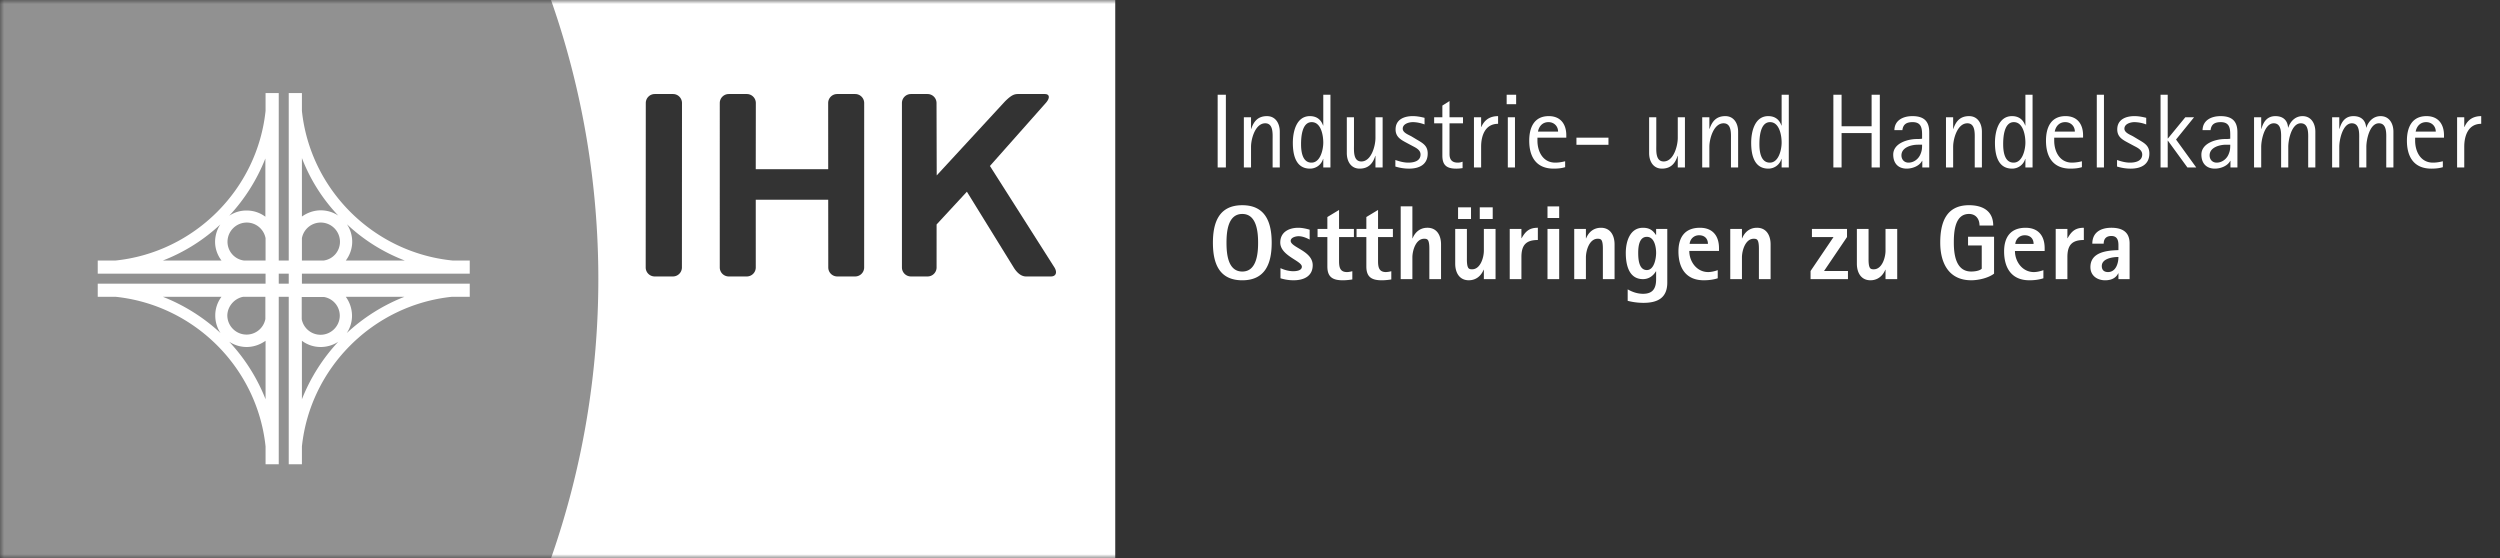
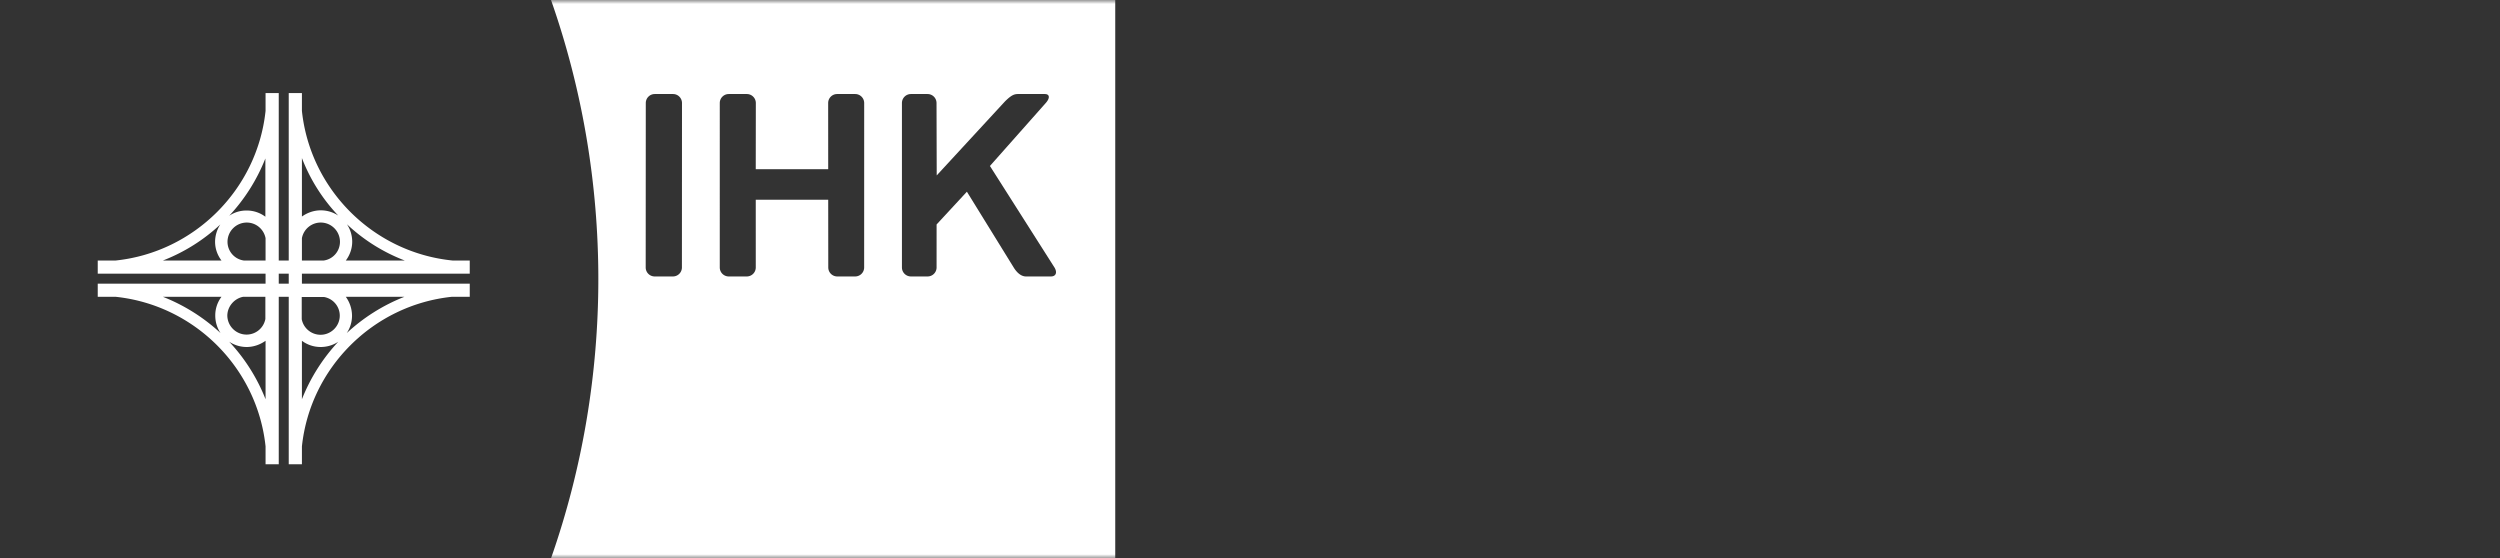
<svg xmlns="http://www.w3.org/2000/svg" viewBox="0 0 309 69" fill="none">
  <rect x="0" y="0" width="309" height="69" fill="#333333" stroke="none" />
  <g clip-path="url(#a)">
    <mask id="b" style="mask-type:luminance" maskUnits="userSpaceOnUse" x="0" y="0" width="309" height="69">
      <path d="M309 0H0v69h309z" fill="#fff" />
    </mask>
    <g mask="url(#b)" fill="#fff">
-       <path d="M151.518 20.7v-8.993h-1.015V20.7zm6.663 0v-4.431c0-.978-.495-1.916-1.588-1.916-1.081 0-1.628.625-1.94 1.577h-.026v-1.434h-.886V20.7h.886v-2.555c0-.977.52-2.906 1.757-2.906 1.016 0 .912 1.316.912 2.02V20.7zm6.262 0v-8.993h-.886v3.806h-.026c-.26-.756-.82-1.16-1.627-1.16-1.692 0-2.109 1.955-2.109 3.297 0 1.447.339 3.193 2.122 3.193.742 0 1.406-.482 1.614-1.199h.026V20.7zm-.886-3.076c0 .86-.351 2.477-1.458 2.477-1.145 0-1.288-1.421-1.288-2.281s.104-2.724 1.314-2.724c1.172 0 1.432 1.655 1.432 2.528m7.336 3.076v-6.204h-.886v2.555c0 .977-.507 2.906-1.744 2.906-1.016 0-.911-1.316-.911-2.02v-3.44h-.886v4.43c0 .991.495 1.916 1.589 1.916 1.067 0 1.64-.625 1.926-1.577h.026V20.7zm5.572-1.733c0-1.017-.69-1.317-1.445-1.773l-.521-.313c-.365-.221-1.12-.456-1.12-.977 0-.6.768-.808 1.25-.808.469 0 1.002.117 1.445.286v-.82c-.482-.118-.95-.21-1.458-.21-1.068 0-2.122.418-2.122 1.643 0 .951.677 1.29 1.406 1.681l.56.3c.455.248 1.119.508 1.119 1.12 0 .822-.846 1.005-1.51 1.005-.547 0-1.08-.144-1.601-.326v.808c.547.17 1.12.26 1.692.26 1.237 0 2.305-.482 2.305-1.876m4.362-3.728v-.743h-1.666V12.49l-.885.56v1.447h-1.016v.743h1.016v4.001c0 1.2.56 1.603 1.718 1.603.261 0 .521-.026.781-.065v-.795c-.221.078-.351.117-.599.117-.703 0-1.015-.378-1.015-1.042V15.24zm4.336.065v-.951c-.99 0-1.68.443-2.07 1.342h-.026v-1.199h-.886V20.7h.886v-2.567c0-1.356.494-2.829 2.096-2.829m2.232-2.424v-1.173h-1.172v1.173zm-.144 7.82v-6.204h-.885V20.7zm6.343-3.688v-.3c0-1.369-.716-2.36-2.161-2.36-1.823 0-2.421 1.421-2.421 3.038 0 2.007.872 3.453 3.02 3.453.482 0 .963-.039 1.419-.182v-.73c-.417.104-.794.17-1.224.17-1.523 0-2.2-1.369-2.2-2.724v-.365zm-1.015-.743h-2.487c.13-.678.573-1.173 1.302-1.173.677 0 1.185.495 1.185 1.173m6.227 1.629v-.886h-3.958v.886zm9.452 2.802v-6.204h-.886v2.555c0 .977-.507 2.906-1.744 2.906-1.016 0-.911-1.316-.911-2.02v-3.44h-.886v4.43c0 .991.495 1.916 1.589 1.916 1.067 0 1.64-.625 1.926-1.577h.026V20.7zm6.574 0v-4.431c0-.978-.495-1.916-1.588-1.916-1.081 0-1.628.625-1.94 1.577h-.026v-1.434h-.885V20.7h.885v-2.555c0-.977.521-2.906 1.757-2.906 1.016 0 .912 1.316.912 2.02V20.7zm6.262 0v-8.993h-.885v3.806h-.026c-.261-.756-.821-1.16-1.628-1.16-1.692 0-2.109 1.955-2.109 3.297 0 1.447.339 3.193 2.122 3.193.742 0 1.406-.482 1.615-1.199h.026V20.7zm-.885-3.076c0 .86-.352 2.477-1.458 2.477-1.146 0-1.289-1.421-1.289-2.281s.104-2.724 1.315-2.724c1.171 0 1.432 1.655 1.432 2.528m12.136 3.076v-8.993h-1.015v3.897h-3.711v-3.897h-1.015V20.7h1.015v-4.249h3.711V20.7zm6.11 0v-4.353c0-1.382-.677-1.994-2.083-1.994-1.107 0-2.2.482-2.226 1.733h.989c.091-.743.534-.99 1.263-.99 1.237 0 1.172.99 1.172 1.916v.13c-.209.039-.404.039-.612.039-1.146 0-2.955.508-2.955 1.929 0 1.056.598 1.733 1.666 1.733.69 0 1.562-.312 1.901-.964h.026v.821zm-.885-2.815c0 .521-.026.782-.235 1.251-.26.56-.82.965-1.445.965-.52 0-.872-.378-.872-.9 0-.99 1.237-1.316 2.031-1.316zm7.393 2.815v-4.431c0-.978-.495-1.916-1.589-1.916-1.08 0-1.627.625-1.939 1.577h-.026v-1.434h-.886V20.7h.886v-2.555c0-.977.52-2.906 1.757-2.906 1.016 0 .911 1.316.911 2.02V20.7zm6.262 0v-8.993h-.886v3.806h-.026c-.26-.756-.82-1.16-1.627-1.16-1.692 0-2.109 1.955-2.109 3.297 0 1.447.339 3.193 2.122 3.193.742 0 1.406-.482 1.614-1.199h.026V20.7zm-.886-3.076c0 .86-.351 2.477-1.458 2.477-1.145 0-1.289-1.421-1.289-2.281s.105-2.724 1.315-2.724c1.172 0 1.432 1.655 1.432 2.528m7.128-.612v-.3c0-1.369-.716-2.36-2.161-2.36-1.823 0-2.422 1.421-2.422 3.038 0 2.007.872 3.453 3.02 3.453.482 0 .964-.039 1.419-.182v-.73a5 5 0 0 1-1.223.17c-1.523 0-2.2-1.369-2.2-2.724v-.365zm-1.016-.743h-2.486c.13-.678.573-1.173 1.302-1.173.677 0 1.184.495 1.184 1.173m3.598 4.431v-8.993h-.886V20.7zm5.613-1.733c0-1.017-.69-1.317-1.445-1.773l-.521-.313c-.364-.221-1.119-.456-1.119-.977 0-.6.768-.808 1.25-.808a4.3 4.3 0 0 1 1.445.286v-.82c-.482-.118-.951-.21-1.458-.21-1.068 0-2.122.418-2.122 1.643 0 .951.677 1.29 1.406 1.681l.559.3c.456.248 1.12.508 1.12 1.12 0 .822-.846 1.005-1.51 1.005-.547 0-1.081-.144-1.601-.326v.808c.546.17 1.119.26 1.692.26 1.237 0 2.304-.482 2.304-1.876m5.795 1.733-2.5-3.454 2.227-2.75h-1.081l-2.148 2.62h-.026v-5.409h-.885V20.7h.885v-3.31h.026l2.409 3.31zm5.088 0v-4.353c0-1.382-.677-1.994-2.083-1.994-1.107 0-2.2.482-2.226 1.733h.989c.091-.743.534-.99 1.263-.99 1.237 0 1.171.99 1.171 1.916v.13c-.208.039-.403.039-.611.039-1.146 0-2.956.508-2.956 1.929 0 1.056.599 1.733 1.667 1.733.69 0 1.562-.312 1.9-.964h.026v.821zm-.886-2.815c0 .521-.026.782-.234 1.251-.26.56-.82.965-1.445.965-.521 0-.872-.378-.872-.9 0-.99 1.237-1.316 2.031-1.316zm10.518 2.815v-4.431c0-.978-.495-1.916-1.588-1.916-.873 0-1.498.625-1.758 1.42h-.026c-.065-.925-.638-1.42-1.562-1.42-1.016 0-1.484.69-1.732 1.577h-.026v-1.434h-.885V20.7h.885v-2.555c0-.86.417-2.906 1.55-2.906 1.015 0 .911 1.316.911 2.02V20.7h.885v-2.555c0-.86.404-2.906 1.549-2.906 1.016 0 .912 1.316.912 2.02V20.7zm9.649 0v-4.431c0-.978-.494-1.916-1.588-1.916-.872 0-1.497.625-1.757 1.42h-.026c-.066-.925-.638-1.42-1.563-1.42-1.015 0-1.484.69-1.731 1.577h-.026v-1.434h-.885V20.7h.885v-2.555c0-.86.416-2.906 1.549-2.906 1.015 0 .911 1.316.911 2.02V20.7h.886v-2.555c0-.86.403-2.906 1.549-2.906 1.015 0 .911 1.316.911 2.02V20.7zm6.252-3.688v-.3c0-1.369-.716-2.36-2.161-2.36-1.823 0-2.422 1.421-2.422 3.038 0 2.007.873 3.453 3.021 3.453.481 0 .963-.039 1.419-.182v-.73c-.417.104-.794.17-1.224.17-1.523 0-2.2-1.369-2.2-2.724v-.365zm-1.016-.743h-2.486c.13-.678.573-1.173 1.302-1.173.677 0 1.184.495 1.184 1.173m5.616-.965v-.951c-.989 0-1.679.443-2.07 1.342h-.026v-1.199h-.885V20.7h.885v-2.567c0-1.356.495-2.829 2.096-2.829m-149.497 14.7c0-2.503-.755-4.64-3.632-4.64-2.89 0-3.632 2.137-3.632 4.64s.742 4.64 3.632 4.64c2.877 0 3.632-2.138 3.632-4.64m-1.679 0c0 1.316-.17 3.558-1.953 3.558-1.797 0-1.953-2.23-1.953-3.558 0-1.33.156-3.559 1.953-3.559 1.783 0 1.953 2.242 1.953 3.558m6.749 2.776c0-1.773-2.721-2.19-2.721-3.011 0-.417.638-.573.964-.573.494 0 .95.195 1.379.416v-1.225c-.468-.13-.924-.234-1.406-.234-1.158 0-2.226.534-2.226 1.825 0 1.642 2.669 2.254 2.669 2.984 0 .495-.703.56-1.067.56-.547 0-1.081-.156-1.576-.377v1.25a5.4 5.4 0 0 0 1.641.248c1.21 0 2.343-.482 2.343-1.863m5.092-3.48v-1.004h-1.836V25.95l-1.445.873v1.473h-1.211V29.3h1.211v3.636c0 1.29.638 1.707 1.901 1.707.39 0 .794-.039 1.185-.104v-1.017c-.222.053-.443.105-.664.105-.899 0-.977-.665-.977-1.395V29.3zm4.818 0v-1.004h-1.835V25.95l-1.445.873v1.473h-1.211V29.3h1.211v3.636c0 1.29.637 1.707 1.9 1.707.391 0 .794-.039 1.185-.104v-1.017a3 3 0 0 1-.664.105c-.898 0-.976-.665-.976-1.395V29.3zm5.951 5.2v-4.301c0-1.069-.494-2.046-1.679-2.046-.885 0-1.51.508-1.836 1.303h-.026v-3.949h-1.445V34.5h1.445v-2.685c0-.834.417-2.307 1.458-2.307.143 0 .313.013.417.118.247.234.221 1.03.221 1.329V34.5zm6.387-7.429v-1.447h-1.602v1.447zm-2.682 0v-1.447h-1.601v1.447zm3.033 7.429v-6.204h-1.445v2.685c0 .834-.417 2.307-1.458 2.307-.143 0-.312-.013-.417-.117-.247-.235-.221-1.03-.221-1.33v-3.545h-1.445v4.301c0 1.069.495 2.046 1.679 2.046.873 0 1.511-.52 1.836-1.303h.026v1.16zm5.228-4.835v-1.512c-1.042 0-1.523.43-2.005 1.29h-.026v-1.147h-1.445V34.5h1.445v-2.724c0-1.46.547-2.111 2.031-2.111m2.637-2.724v-1.434h-1.445v1.434zm0 7.559v-6.204h-1.445V34.5zm6.845 0v-4.301c0-1.069-.495-2.046-1.679-2.046-.886 0-1.511.508-1.836 1.303h-.026v-1.16h-1.445V34.5h1.445v-2.685c0-.834.417-2.307 1.458-2.307.143 0 .312.013.417.118.247.234.221 1.03.221 1.329V34.5zm6.516.43v-6.634h-1.38v.743h-.026c-.403-.613-.846-.886-1.601-.886-1.64 0-2.122 1.76-2.122 3.102 0 1.42.351 3.245 2.122 3.245.703 0 1.25-.378 1.601-.964h.026v.964c0 1.108-.377 1.812-1.601 1.812-.703 0-1.315-.209-1.914-.548v1.42a8 8 0 0 0 1.94.248c1.731 0 2.955-.586 2.955-2.502m-1.38-3.675c0 .678-.234 2.124-1.145 2.124-1.003 0-1.068-1.394-1.068-2.124 0-.717.091-1.981 1.068-1.981.937 0 1.145 1.264 1.145 1.98m7.772-.235v-.352c0-1.512-.781-2.515-2.356-2.515-1.849 0-2.656 1.16-2.656 2.92 0 2.045.924 3.57 3.125 3.57.585 0 1.171-.065 1.731-.247v-1.004c-.364.13-.794.235-1.185.235-1.406 0-2.33-1.29-2.33-2.607zm-1.367-.873h-2.265c.065-.626.547-1.069 1.172-1.069.664 0 1.093.404 1.093 1.069m7.745 4.353v-4.301c0-1.069-.494-2.046-1.679-2.046-.885 0-1.51.508-1.836 1.303h-.026v-1.16h-1.445V34.5h1.445v-2.685c0-.834.417-2.307 1.458-2.307.144 0 .313.013.417.118.247.234.221 1.03.221 1.329V34.5zm9.562 0v-1.004h-2.956l2.839-4.196v-1.004h-4.336V29.3h2.669l-2.838 4.196V34.5zm6.088 0v-6.204h-1.445v2.685c0 .834-.416 2.307-1.458 2.307-.143 0-.312-.013-.417-.117-.247-.235-.221-1.03-.221-1.33v-3.545h-1.445v4.301c0 1.069.495 2.046 1.679 2.046.873 0 1.511-.52 1.836-1.303h.026v1.16zm11.97-.678V29.26h-3.216v1.081h1.693v2.868c-.274.286-.938.352-1.302.352-1.901 0-2.148-2.112-2.148-3.571 0-1.29.104-3.546 1.875-3.546.846 0 1.301.626 1.301 1.434h1.693c0-1.825-1.328-2.515-2.994-2.515-2.838 0-3.555 2.163-3.555 4.627 0 2.502 1.042 4.652 3.828 4.652.885 0 2.109-.273 2.825-.82m6.253-2.802v-.352c0-1.512-.781-2.515-2.356-2.515-1.849 0-2.656 1.16-2.656 2.92 0 2.045.924 3.57 3.124 3.57.586 0 1.172-.065 1.732-.247v-1.004c-.365.13-.794.235-1.185.235-1.406 0-2.33-1.29-2.33-2.607zm-1.367-.873h-2.265c.065-.626.547-1.069 1.172-1.069.664 0 1.093.404 1.093 1.069m6.209-.482v-1.512c-1.042 0-1.523.43-2.005 1.29h-.026v-1.147h-1.445V34.5h1.445v-2.724c0-1.46.547-2.111 2.031-2.111m5.657 4.835v-4.418c0-1.434-.937-1.93-2.252-1.93-1.289 0-2.356.548-2.356 1.969h1.406c0-.613.325-.952.95-.952.716 0 .872.522.872 1.134v.613c-1.406.039-3.463.235-3.463 2.098 0 1.056.834 1.63 1.823 1.63.677 0 1.302-.222 1.614-.86h.026v.716zm-1.38-2.737c0 .795-.325 1.864-1.289 1.864-.481 0-.768-.248-.768-.743 0-.939 1.367-1.121 2.057-1.121" />
      <path fill-rule="evenodd" clip-rule="evenodd" d="M68.107 69h69.737V0H68.106c7.808 22.244 7.788 46.784.001 69m61.029-57.378c.615 0 .667.498.117 1.113l-6.897 7.78 7.975 12.543c.376.614.183 1.112-.433 1.112h-3.088c-.615 0-1.143-.498-1.519-1.112l-5.782-9.363-3.745 4.049-.002 5.314c0 .614-.498 1.112-1.112 1.112h-2.059a1.113 1.113 0 0 1-1.112-1.112V12.735c0-.615.499-1.113 1.114-1.113h2.049c.615 0 1.113.498 1.113 1.113l.023 8.946 8.429-9.137c.929-.928 1.257-.926 1.802-.923l.109.001zM79.808 33.057c0 .615.498 1.113 1.112 1.113h2.252c.615 0 1.113-.498 1.113-1.113l.01-20.322c0-.614-.498-1.113-1.113-1.113h-2.25c-.615 0-1.113.498-1.113 1.113zm23.666-21.435c-.615 0-1.113.498-1.113 1.113l.005 8.176h-8.955l.01-8.176c0-.614-.5-1.113-1.114-1.113h-2.23c-.615 0-1.113.498-1.113 1.113l-.001 20.323c0 .614.498 1.112 1.113 1.112H92.3c.615 0 1.113-.498 1.113-1.112l-.002-8.371h8.955l.008 8.37c0 .615.498 1.113 1.113 1.113h2.209c.615 0 1.113-.498 1.113-1.112l.004-20.323c0-.614-.499-1.113-1.114-1.113z" />
-       <path fill-rule="evenodd" clip-rule="evenodd" d="M69.088 0H0v69h69.087c7.8-22.216 7.821-46.756 0-69" fill-opacity=".46" />
      <path d="M55.942 32.2c-9.778-.976-17.6-8.759-18.625-18.493V11.5h-1.63v20.7h-1.234V11.5h-1.63v2.207c-1.024 9.711-8.8 17.47-18.532 18.493H12.08v1.626h20.744v1.232H12.08v1.626h2.212c9.732 1.022 17.508 8.782 18.532 18.493v2.207h1.63v-20.7h1.234v20.7h1.63v-2.207c1.024-9.711 8.8-17.471 18.532-18.493h2.212v-1.626H37.317v-1.232H58.06V32.2zm-18.625 0v-2.765a2.37 2.37 0 0 1 2.328-1.928 2.38 2.38 0 0 1 2.375 2.37c0 1.185-.862 2.16-2.002 2.323zm4.493-5.553a3.9 3.9 0 0 0-2.165-.65c-.862 0-1.676.302-2.328.767v-7.226a21.6 21.6 0 0 0 4.493 7.11m-13.69 3.23a2.383 2.383 0 0 1 2.375-2.37c1.164 0 2.119.836 2.328 1.928V32.2h-2.677a2.335 2.335 0 0 1-2.026-2.323m4.68-3.09a3.83 3.83 0 0 0-2.328-.767 3.76 3.76 0 0 0-2.142.65 22.5 22.5 0 0 0 4.47-7.085zm-5.564.952a3.93 3.93 0 0 0-.652 2.138c0 .883.303 1.672.791 2.323h-7.24a22.1 22.1 0 0 0 7.1-4.46m2.817 8.945H32.8v2.742a2.37 2.37 0 0 1-2.328 1.928 2.38 2.38 0 0 1-2.375-2.37c.023-1.115.862-2.091 1.956-2.3m-9.918 0h7.24a3.8 3.8 0 0 0-.768 2.323c0 .79.233 1.534.652 2.16a22.7 22.7 0 0 0-7.124-4.483m8.195 5.552a3.9 3.9 0 0 0 2.165.651c.862 0 1.677-.302 2.328-.767v7.225a22.4 22.4 0 0 0-4.493-7.109m13.666-3.229c0 1.301-1.07 2.37-2.374 2.37a2.37 2.37 0 0 1-2.328-1.928v-2.742h2.747a2.344 2.344 0 0 1 1.955 2.3m-4.68 3.113a3.83 3.83 0 0 0 2.33.767c.79 0 1.536-.232 2.164-.65a22.6 22.6 0 0 0-4.493 7.108zm5.542-.952a3.87 3.87 0 0 0 .652-2.16 4.03 4.03 0 0 0-.768-2.324h7.24a22.7 22.7 0 0 0-7.124 4.484m-7.17-6.11h-1.235v-1.232h1.234zm7.054-2.858c.489-.65.791-1.464.791-2.323 0-.79-.233-1.534-.652-2.16A21.8 21.8 0 0 0 50.03 32.2z" />
    </g>
  </g>
  <defs>
    <clipPath id="a">
      <path fill="#fff" d="M0 0h309v69H0z" />
    </clipPath>
  </defs>
</svg>